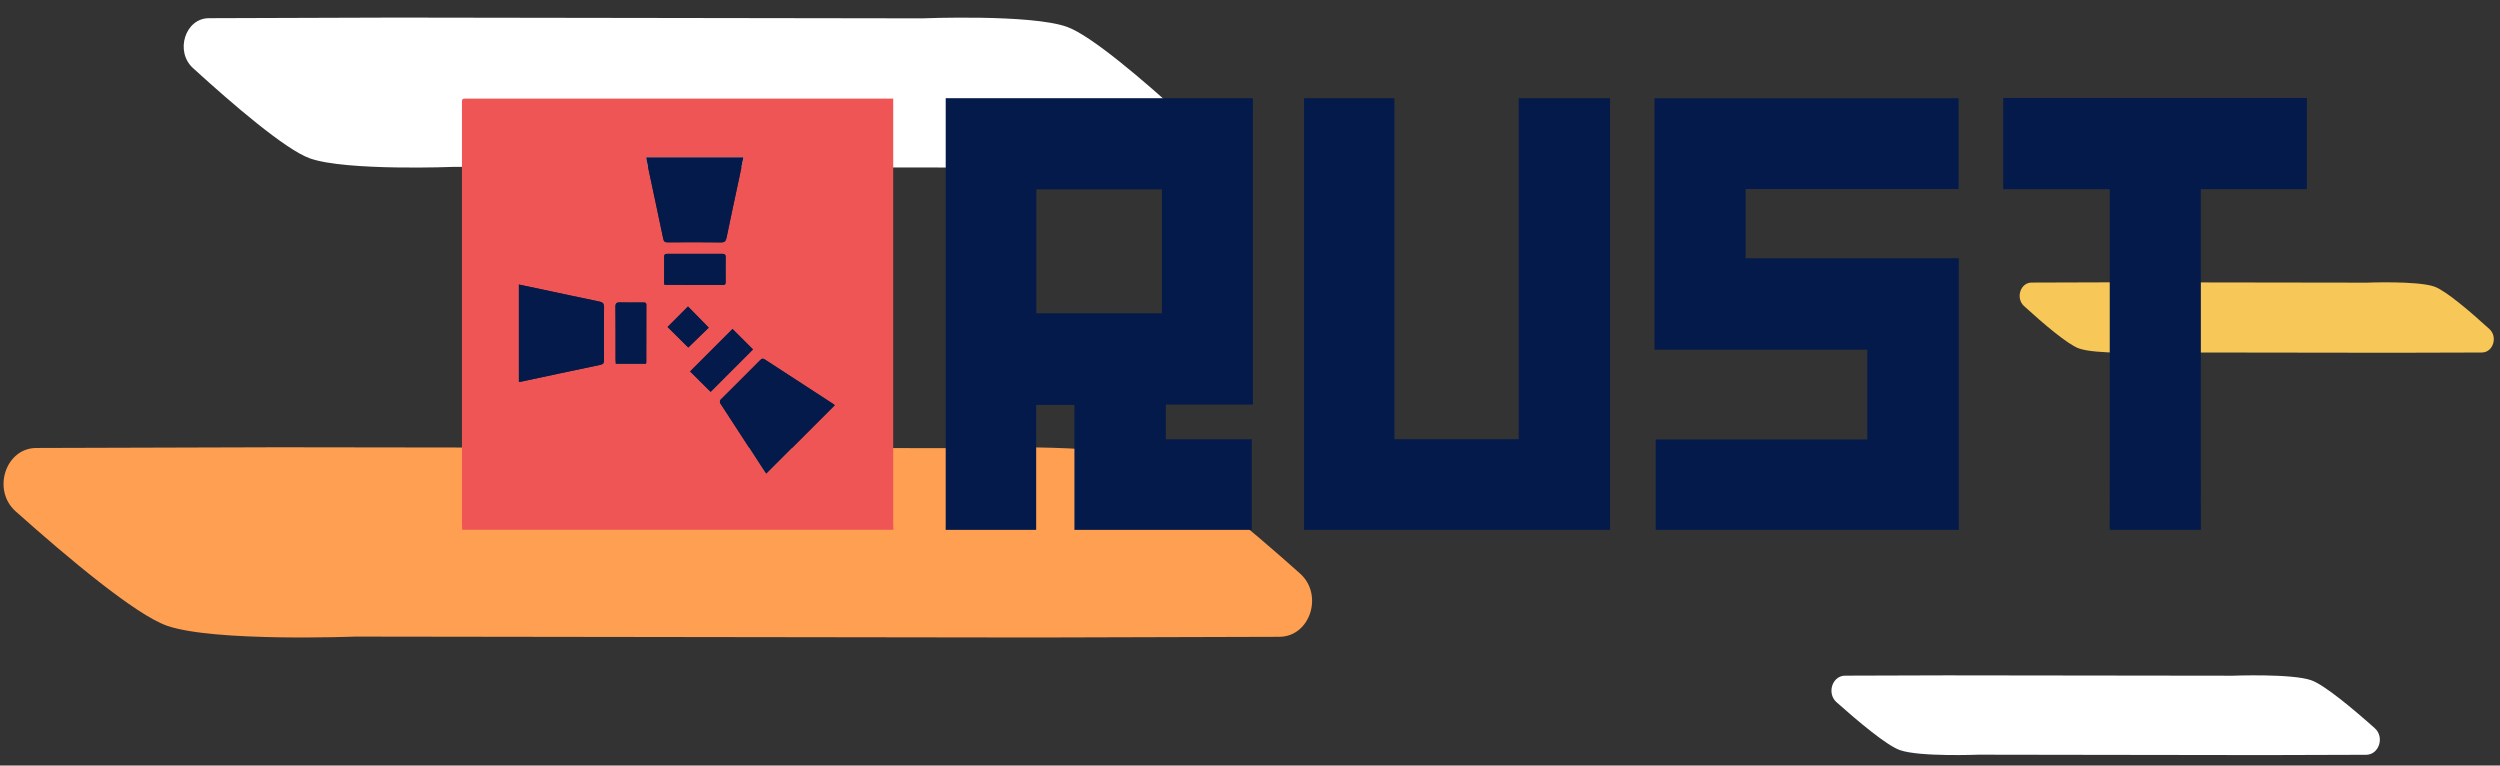
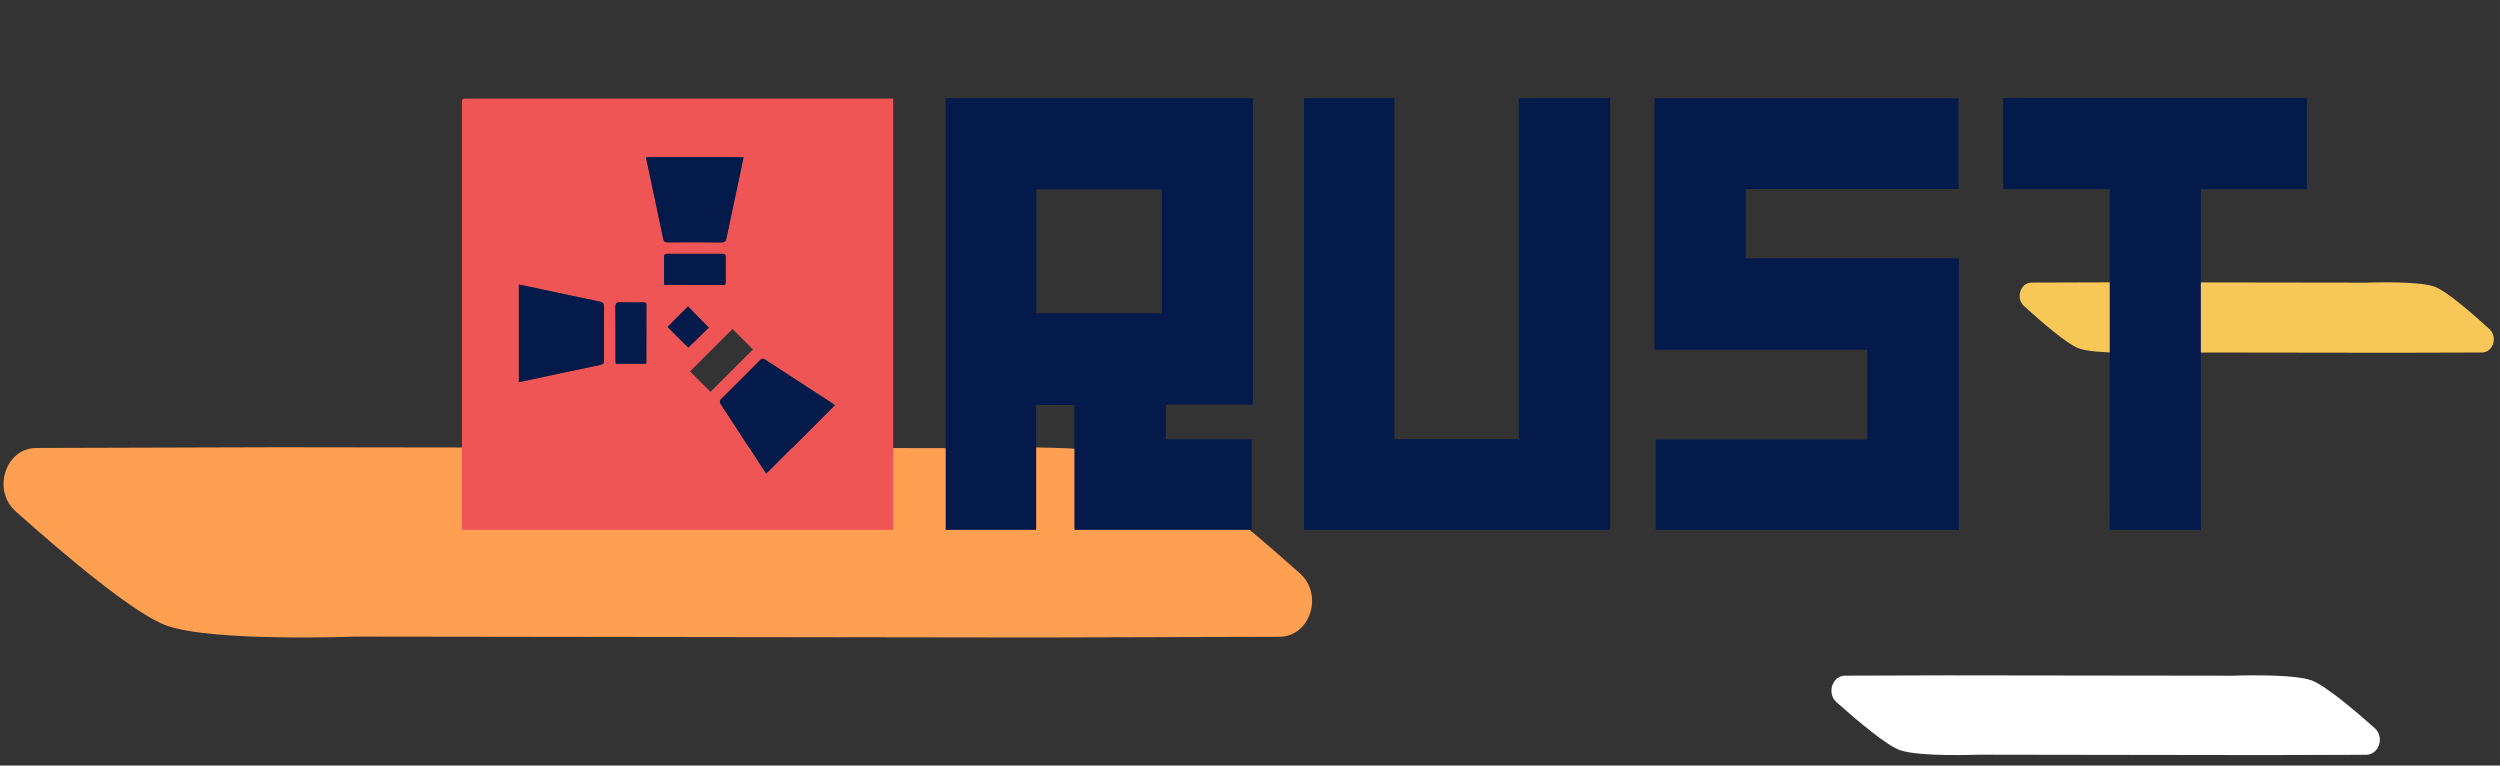
<svg xmlns="http://www.w3.org/2000/svg" id="Layer_1" width="914" height="279.88" viewBox="0 0 914 279.88">
  <rect x="0" y="0" width="914" height="279.88" fill="#333333" stroke="none" />
  <defs>
    <style>.cls-1{fill:none;}.cls-2{clip-path:url(#clippath);}.cls-3{fill:#f7c758;}.cls-4{fill:#031a4a;}.cls-5{fill:#f05556;}.cls-6{fill:#fff;}.cls-7{fill:#ff9f51;}.cls-8{clip-path:url(#clippath-1);}</style>
    <clipPath id="clippath">
      <rect class="cls-1" x="-159" y="-20.62" width="1219.45" height="321.48" />
    </clipPath>
    <clipPath id="clippath-1">
      <rect class="cls-1" x="168.89" y="35.79" width="674.5" height="157.91" />
    </clipPath>
  </defs>
  <g class="cls-2">
    <path class="cls-7" d="m467.75,232.82l-88.4.25-249.61-.33s-51.51,2-68.62-3.95c-11.46-3.97-36.32-24.82-55.4-41.84-8.71-7.76-3.7-23.13,7.54-23.17l88.4-.26,249.61.33s51.51-2.02,68.62,3.95c11.44,3.97,36.32,24.85,55.39,41.86,8.71,7.76,3.7,23.12-7.54,23.15" />
    <path class="cls-6" d="m865.07,275.95l-37.05.11-65-.09-39.62-.06s-21.59.86-28.76-1.66c-4.79-1.66-15.21-10.4-23.21-17.52-3.64-3.26-1.55-9.71,3.15-9.71l37.05-.11,104.61.13s21.59-.84,28.76,1.66c4.79,1.68,15.23,10.42,23.23,17.54,3.64,3.26,1.53,9.69-3.17,9.71" />
-     <path class="cls-6" d="m426.98,61.06l-68.18.2-192.57-.26s-39.74,1.6-52.93-3.1c-8.83-3.15-28.03-19.58-42.73-33-6.73-6.11-2.84-18.23,5.81-18.25l68.19-.22,192.57.28s39.74-1.6,52.93,3.1c8.83,3.14,28.02,19.58,42.73,32.99,6.73,6.11,2.84,18.23-5.81,18.25" />
    <path class="cls-3" d="m907.4,128.88l-32.03.09-90.46-.12s-18.67.75-24.86-1.46c-4.15-1.48-13.16-9.2-20.07-15.5-3.15-2.88-1.33-8.56,2.73-8.58l32.03-.1,90.46.13s18.67-.75,24.86,1.46c4.15,1.48,13.16,9.2,20.07,15.5,3.16,2.87,1.34,8.56-2.73,8.57" />
  </g>
  <g class="cls-8">
    <path class="cls-5" d="m168.99,193.71c-.03-.62-.1-1.25-.1-1.87V38.26c0-.36.02-.72,0-1.08-.04-.77.24-1.2,1.08-1.12.31.03.63,0,.94,0h155.65v155.76c0,.62.04,1.25.07,1.88h-157.64ZM236.31,57.5c-.03.15-.05.3-.05.46,2.08,9.79,4.19,19.58,6.23,29.37.23,1.11.72,1.28,1.71,1.28,6.45-.04,12.9-.07,19.36.02,1.37.02,1.81-.45,2.07-1.7,1.54-7.48,3.16-14.95,4.75-22.42.49-2.3.96-4.6,1.46-7h-35.52Zm-46.6,82.12c.22,0,.45-.03.67-.06,9.7-2.07,19.4-4.16,29.11-6.18,1.07-.22,1.35-.66,1.34-1.69-.04-6.45-.06-12.9.01-19.36.01-1.34-.43-1.83-1.7-2.09-7.06-1.44-14.08-2.98-21.12-4.47-2.74-.58-5.48-1.15-8.32-1.75v35.59Zm115.49,8.53c-.19-.17-.38-.33-.59-.48-8.33-5.41-16.66-10.83-24.99-16.25-.83-.54-1.23-.25-1.79.32-4.67,4.7-9.36,9.39-14.07,14.06-.6.4-.77,1.22-.36,1.82.05.07.1.14.16.2,5,7.64,9.95,15.31,14.92,22.97.55.85,1.12,1.68,1.63,2.45l25.08-25.09m-62.4-44.16c.19.07.39.12.59.15,6.99.01,13.97,0,20.96.03.95,0,.96-.56.95-1.23,0-2.96-.03-5.91.01-8.87.01-.9-.26-1.28-1.22-1.27-6.72.03-13.44.03-20.15,0-.91,0-1.16.36-1.14,1.19.03,1.61,0,3.22,0,4.84v5.16m-6.62,28.99c.05-.16.09-.32.11-.48,0-6.99,0-13.99.03-20.98,0-.96-.54-.96-1.21-.95-2.78,0-5.56.07-8.34-.03-1.33-.05-1.78.3-1.76,1.7.07,6.41.03,12.82.04,19.23,0,.48.05.96.08,1.51h11.05Zm31.63-12.71l-15.53,15.53,7.51,7.47,15.5-15.52-7.49-7.48m-23.76-.73l7.58,7.52,7.49-7.26-7.59-7.75-7.48,7.49" />
    <path class="cls-4" d="m345.73,193.7c0-.58.02-1.16.02-1.75V35.89h112.31v112.01h-31.83v12.69h31.41v33.12h-64.83v-45.66h-13.99v45.66h-33.09Zm79.06-124.48h-45.9v45.32h45.9v-45.32Z" />
    <path class="cls-4" d="m605.32,193.7v-33.02h77.38v-32.85h-77.82V35.92h111.17v33.18h-77.86v25.32h77.93v97.54c0,.58.01,1.16.02,1.75h-110.83Z" />
    <path class="cls-4" d="m476.74,193.71c0-.58.02-1.16.02-1.75V35.89h33.03v124.67h45.46V35.91h33.39v156.05c0,.58.01,1.16.02,1.75h-111.91Z" />
    <path class="cls-4" d="m771.3,193.7c0-6.28.01-12.55.02-18.83v-105.7h-38.93v-33.36h109.25c.58,0,1.17-.01,1.75-.02v33.36h-38.76v105.73c0,6.28,0,12.55.02,18.83h-33.35Z" />
    <path class="cls-4" d="m236.31,57.5h35.52c-.5,2.4-.97,4.71-1.46,7-1.59,7.47-3.21,14.94-4.75,22.42-.26,1.26-.7,1.72-2.07,1.7-6.45-.08-12.9-.06-19.36-.02-1,0-1.48-.17-1.71-1.28-2.04-9.8-4.15-19.58-6.23-29.38,0-.15.02-.31.05-.46" />
    <path class="cls-4" d="m189.71,139.62v-35.59c2.84.6,5.58,1.17,8.32,1.75,7.04,1.5,14.07,3.03,21.11,4.47,1.27.26,1.72.75,1.7,2.09-.07,6.45-.05,12.9-.01,19.36,0,1.03-.27,1.47-1.34,1.69-9.71,2.02-19.41,4.12-29.11,6.18-.22.03-.45.05-.67.06" />
    <path class="cls-4" d="m305.2,148.15l-25.08,25.09c-.52-.77-1.08-1.6-1.63-2.45-4.97-7.66-9.91-15.34-14.92-22.97-.51-.51-.51-1.34,0-1.86.06-.06.13-.11.2-.16,4.72-4.66,9.41-9.34,14.07-14.06.56-.56.96-.86,1.79-.32,8.31,5.44,16.64,10.86,24.99,16.25.2.15.4.31.59.48" />
    <path class="cls-4" d="m242.8,104v-5.16c0-1.61.03-3.23,0-4.84-.02-.83.24-1.2,1.15-1.19,6.72.03,13.44.03,20.15,0,.96,0,1.23.37,1.22,1.27-.04,2.96-.02,5.91-.01,8.87,0,.67,0,1.24-.95,1.23-6.99-.03-13.97-.02-20.96-.03-.2-.03-.4-.08-.59-.15" />
    <path class="cls-4" d="m236.18,132.98h-11.05c-.03-.55-.08-1.03-.09-1.51,0-6.41.04-12.82-.04-19.23-.02-1.4.43-1.74,1.76-1.7,2.77.1,5.56.04,8.34.03.67,0,1.22,0,1.21.95-.03,6.99-.02,13.98-.03,20.98-.02.16-.06.32-.11.48" />
-     <path class="cls-4" d="m267.82,120.27l7.49,7.48-15.5,15.52-7.51-7.48,15.52-15.53" />
    <path class="cls-4" d="m244.06,119.54l7.48-7.49,7.59,7.74-7.49,7.26-7.58-7.52" />
  </g>
</svg>